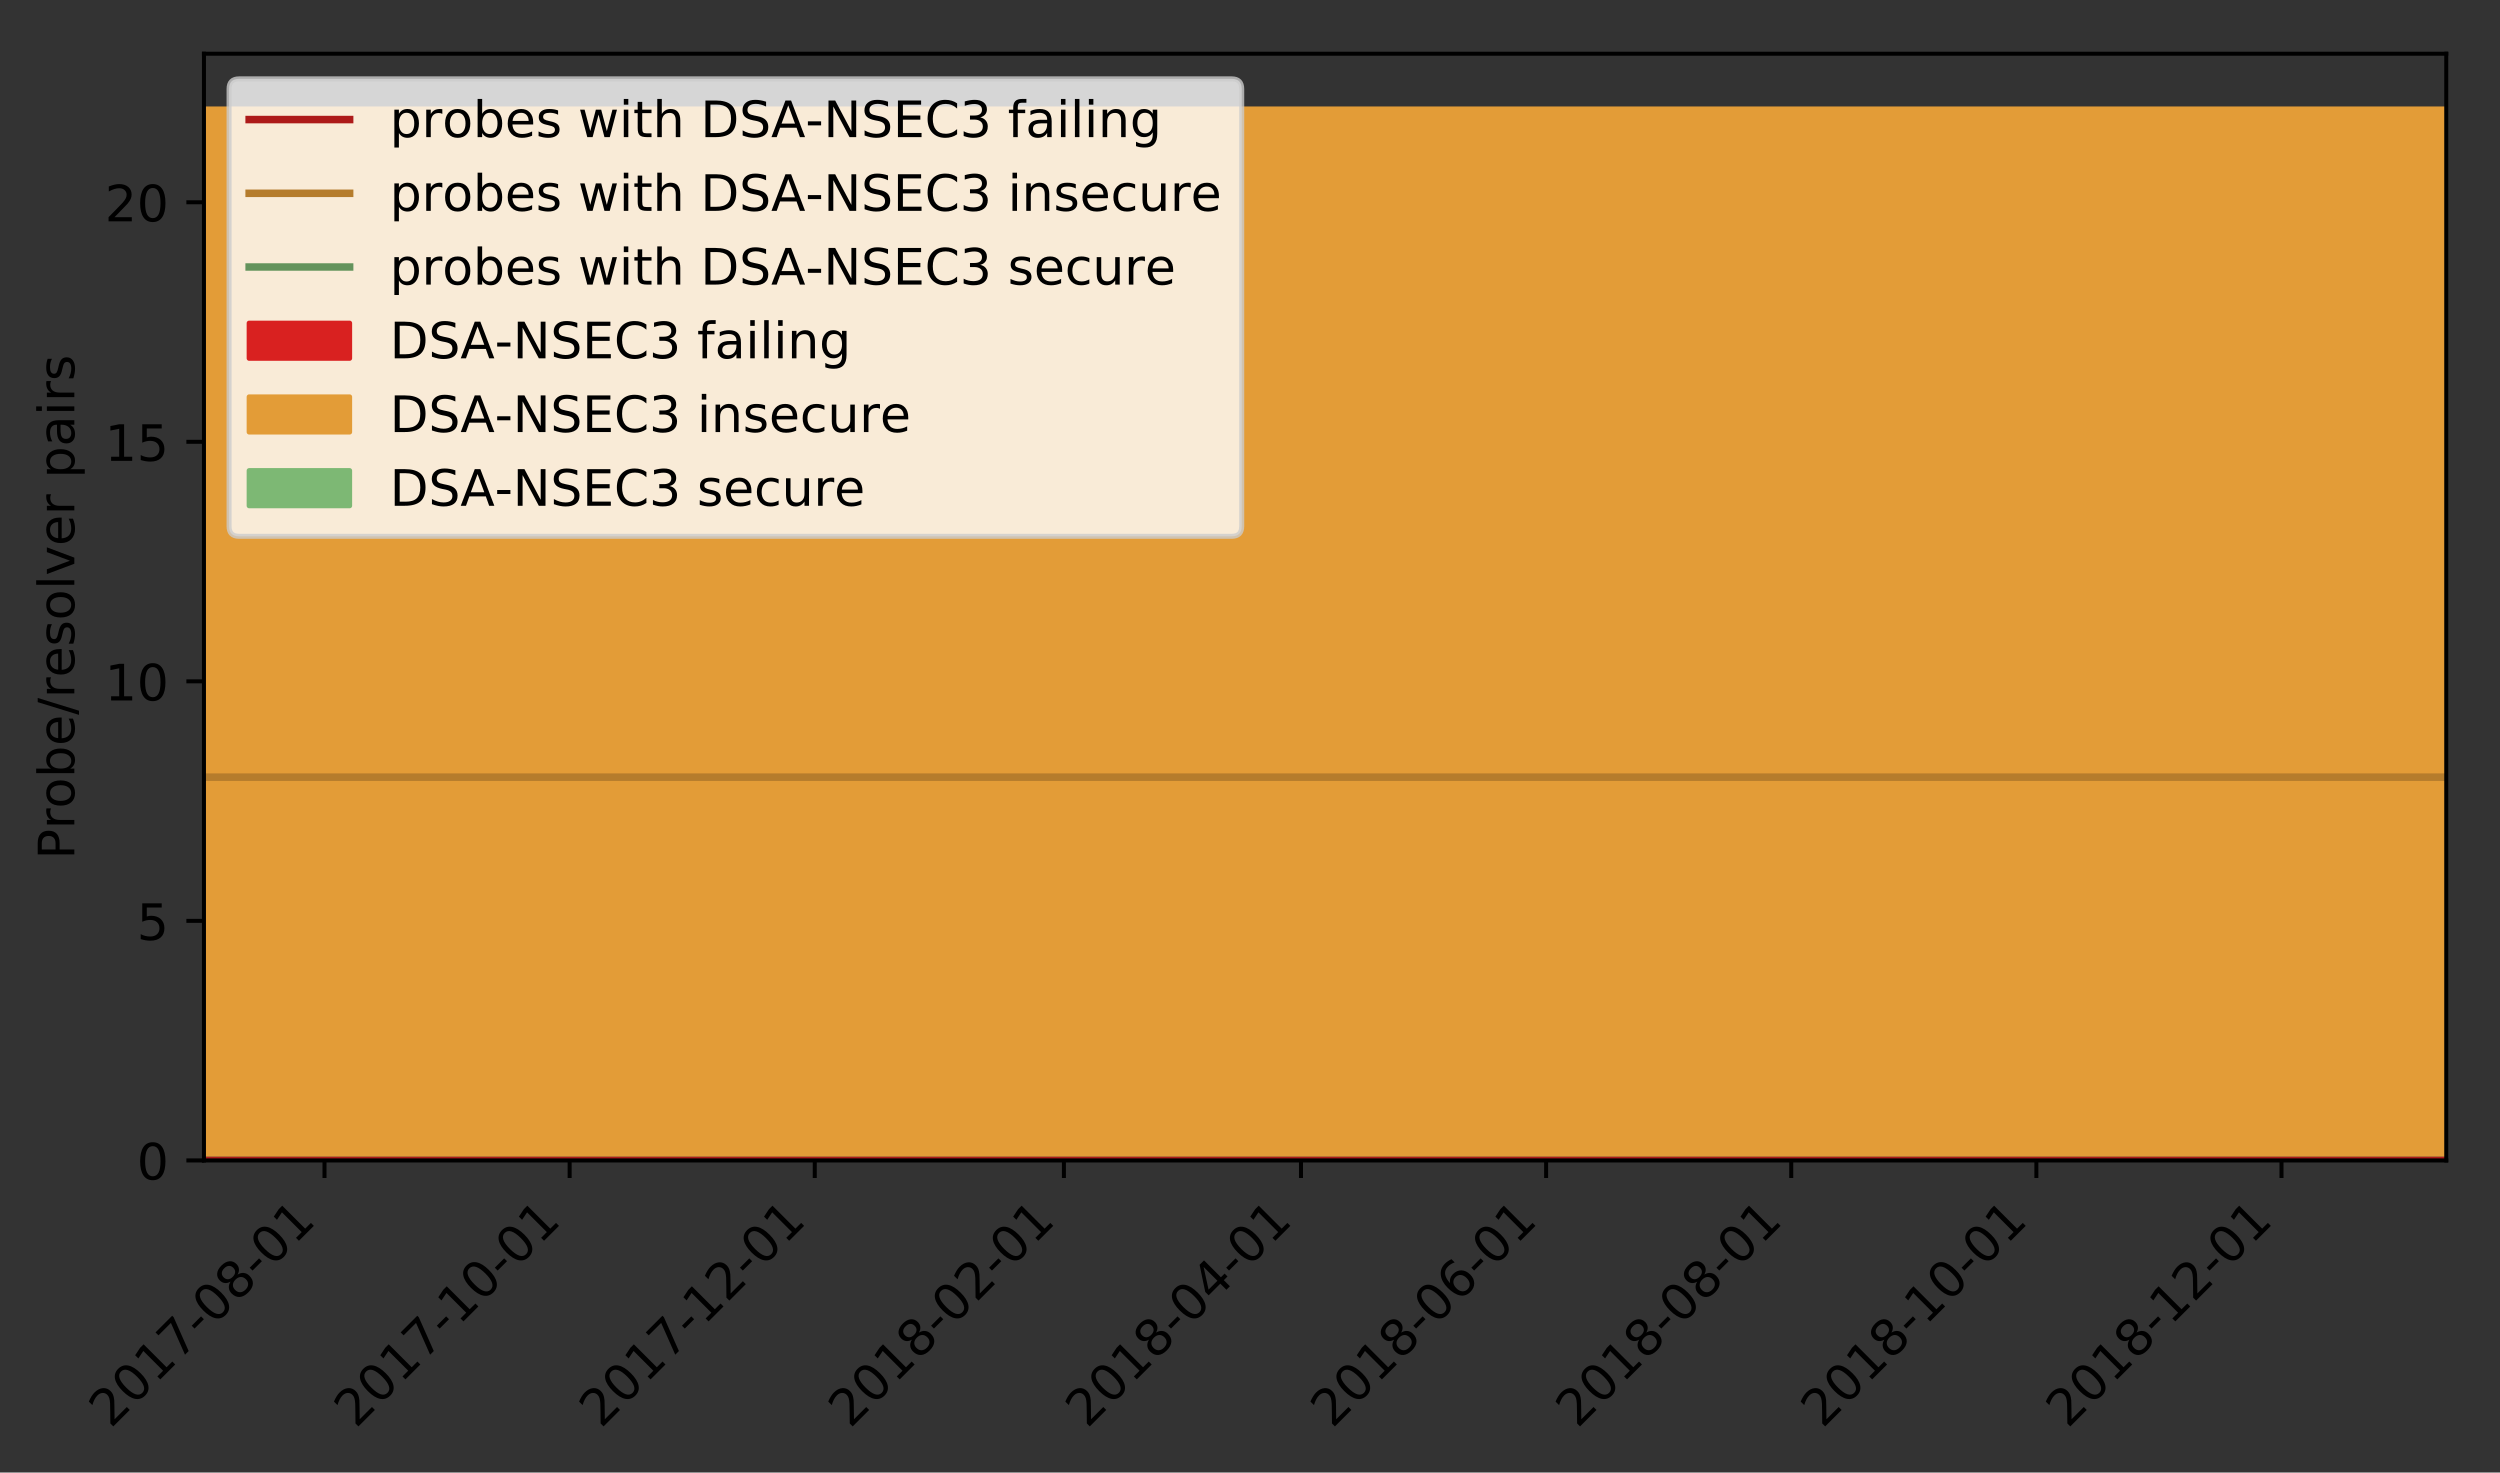
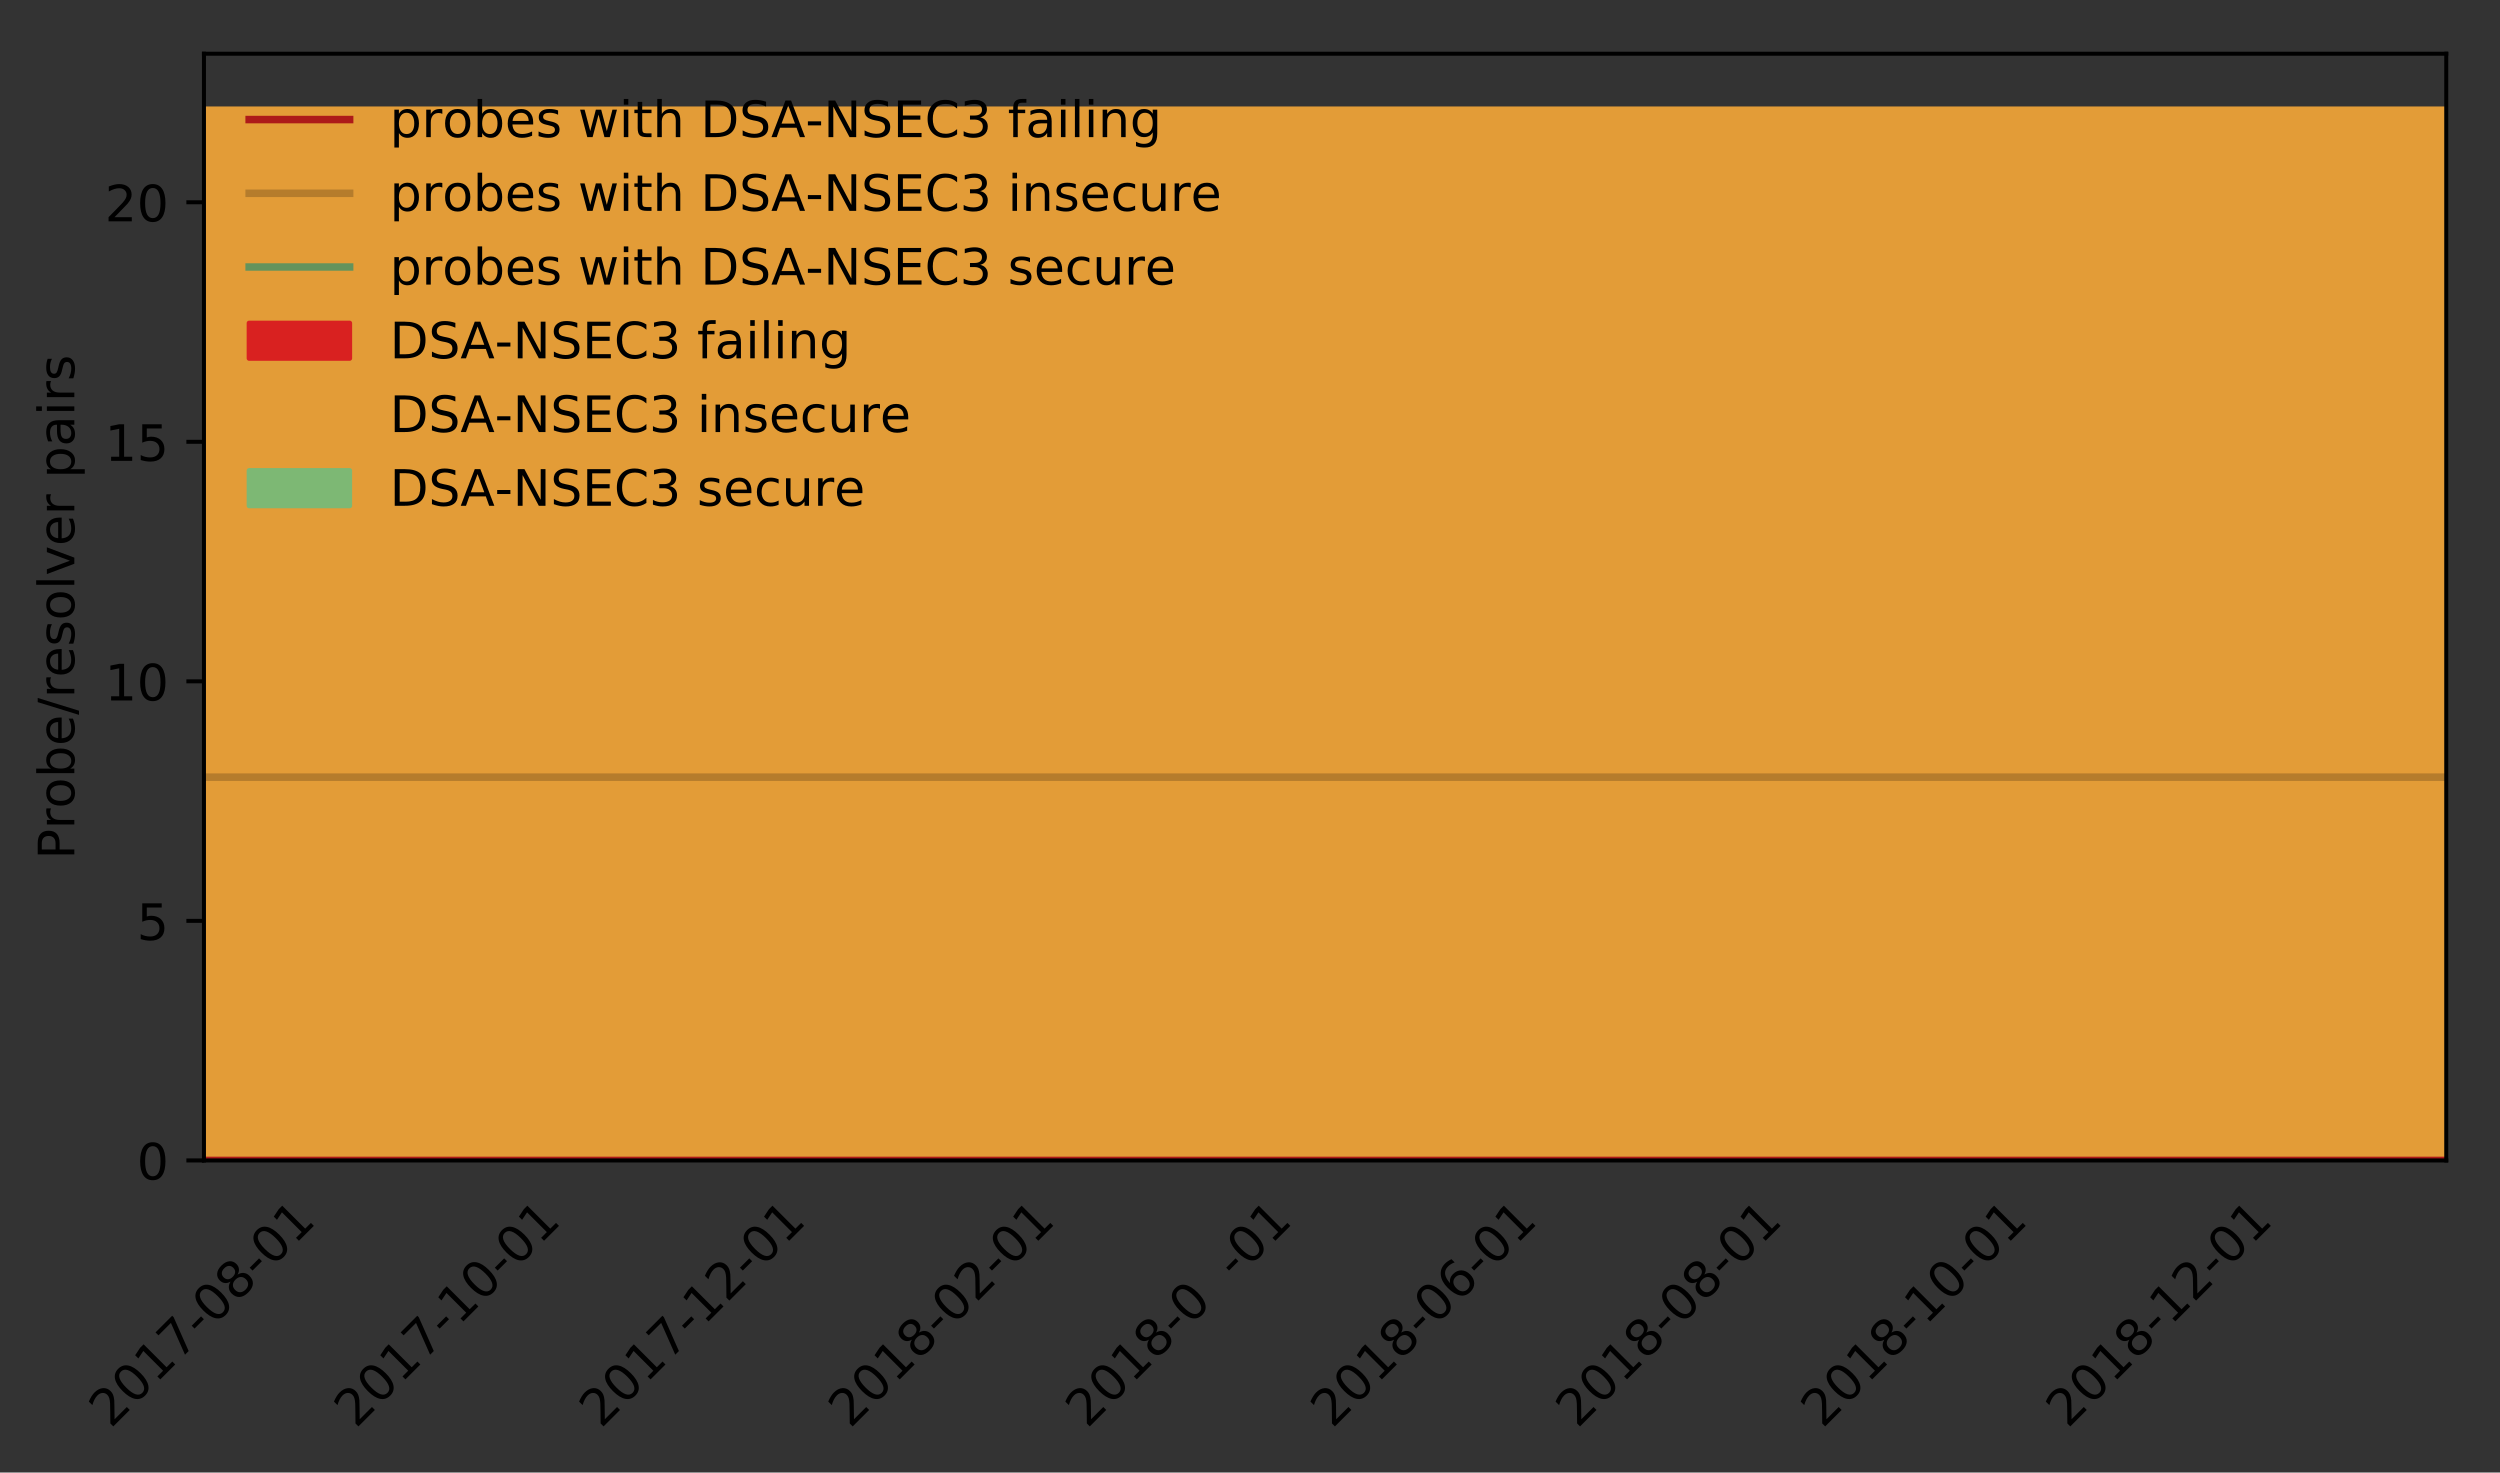
<svg xmlns="http://www.w3.org/2000/svg" xmlns:xlink="http://www.w3.org/1999/xlink" height="293.157pt" version="1.1" viewBox="0 0 497.703 293.157" width="497.703pt">
  <rect x="0" y="0" width="497.703" height="293.157" fill="#333333" stroke="none" />
  <defs>
    <style type="text/css">
*{stroke-linecap:butt;stroke-linejoin:round;}
  </style>
  </defs>
  <g id="figure_1">
    <g id="patch_1">
      <path d="M 0 293.157  L 497.703 293.157  L 497.703 0  L 0 0  z " style="fill:none;" />
    </g>
    <g id="axes_1">
      <g id="patch_2">
        <path d="M 40.603 231.02  L 487.003 231.02  L 487.003 10.7  L 40.603 10.7  z " style="fill:none;" />
      </g>
      <g id="PolyCollection_1">
        <path clip-path="url(#pdd269b88d5)" d="M 40.603 231.02  L 40.603 231.02  L 41.403 231.02  L 42.203 231.02  L 43.003 231.02  L 43.803 231.02  L 47.003 231.02  L 51.003 231.02  L 51.803 231.02  L 52.603 231.02  L 55.003 231.02  L 55.803 231.02  L 56.603 231.02  L 57.403 231.02  L 59.003 231.02  L 60.603 231.02  L 61.403 231.02  L 62.203 231.02  L 63.803 231.02  L 64.603 231.02  L 65.403 231.02  L 67.803 231.02  L 68.603 231.02  L 69.403 231.02  L 70.203 231.02  L 71.003 231.02  L 71.803 231.02  L 73.403 231.02  L 74.203 231.02  L 76.603 231.02  L 78.203 231.02  L 80.603 231.02  L 81.403 231.02  L 86.203 231.02  L 91.003 231.02  L 91.803 231.02  L 92.603 231.02  L 94.203 231.02  L 171.003 231.02  L 171.803 231.02  L 172.603 231.02  L 173.403 231.02  L 174.203 231.02  L 487.003 231.02  L 487.003 231.02  L 487.003 231.02  L 487.003 231.02  L 487.003 231.02  L 174.203 231.02  L 173.403 231.02  L 172.603 231.02  L 171.803 231.02  L 171.003 231.02  L 94.203 231.02  L 92.603 231.02  L 91.803 231.02  L 91.003 231.02  L 86.203 231.02  L 81.403 231.02  L 80.603 231.02  L 78.203 231.02  L 76.603 231.02  L 74.203 231.02  L 73.403 231.02  L 71.803 231.02  L 71.003 231.02  L 70.203 231.02  L 69.403 231.02  L 68.603 231.02  L 67.803 231.02  L 65.403 231.02  L 64.603 231.02  L 63.803 231.02  L 62.203 231.02  L 61.403 231.02  L 60.603 231.02  L 59.003 231.02  L 57.403 231.02  L 56.603 231.02  L 55.803 231.02  L 55.003 231.02  L 52.603 231.02  L 51.803 231.02  L 51.003 231.02  L 47.003 231.02  L 43.803 231.02  L 43.003 231.02  L 42.203 231.02  L 41.403 231.02  L 40.603 231.02  z " style="fill:#7db874;" />
      </g>
      <g id="PolyCollection_2">
        <path clip-path="url(#pdd269b88d5)" d="M 40.603 21.191  L 40.603 231.02  L 41.403 231.02  L 42.203 231.02  L 43.003 231.02  L 43.803 231.02  L 47.003 231.02  L 51.003 231.02  L 51.803 231.02  L 52.603 231.02  L 55.003 231.02  L 55.803 231.02  L 56.603 231.02  L 57.403 231.02  L 59.003 231.02  L 60.603 231.02  L 61.403 231.02  L 62.203 231.02  L 63.803 231.02  L 64.603 231.02  L 65.403 231.02  L 67.803 231.02  L 68.603 231.02  L 69.403 231.02  L 70.203 231.02  L 71.003 231.02  L 71.803 231.02  L 73.403 231.02  L 74.203 231.02  L 76.603 231.02  L 78.203 231.02  L 80.603 231.02  L 81.403 231.02  L 86.203 231.02  L 91.003 231.02  L 91.803 231.02  L 92.603 231.02  L 94.203 231.02  L 171.003 231.02  L 171.803 231.02  L 172.603 231.02  L 173.403 231.02  L 174.203 231.02  L 487.003 231.02  L 487.003 231.02  L 487.003 21.191  L 487.003 21.191  L 487.003 21.191  L 174.203 21.191  L 173.403 21.191  L 172.603 21.191  L 171.803 21.191  L 171.003 21.191  L 94.203 21.191  L 92.603 21.191  L 91.803 21.191  L 91.003 21.191  L 86.203 21.191  L 81.403 21.191  L 80.603 21.191  L 78.203 21.191  L 76.603 21.191  L 74.203 21.191  L 73.403 21.191  L 71.803 21.191  L 71.003 21.191  L 70.203 21.191  L 69.403 21.191  L 68.603 21.191  L 67.803 21.191  L 65.403 21.191  L 64.603 21.191  L 63.803 21.191  L 62.203 21.191  L 61.403 21.191  L 60.603 21.191  L 59.003 21.191  L 57.403 21.191  L 56.603 21.191  L 55.803 21.191  L 55.003 21.191  L 52.603 21.191  L 51.803 21.191  L 51.003 21.191  L 47.003 21.191  L 43.803 21.191  L 43.003 21.191  L 42.203 21.191  L 41.403 21.191  L 40.603 21.191  z " style="fill:#e39c37;" />
      </g>
      <g id="PolyCollection_3">
        <path clip-path="url(#pdd269b88d5)" d="M 40.603 21.191  L 40.603 21.191  L 41.403 21.191  L 42.203 21.191  L 43.003 21.191  L 43.803 21.191  L 47.003 21.191  L 51.003 21.191  L 51.803 21.191  L 52.603 21.191  L 55.003 21.191  L 55.803 21.191  L 56.603 21.191  L 57.403 21.191  L 59.003 21.191  L 60.603 21.191  L 61.403 21.191  L 62.203 21.191  L 63.803 21.191  L 64.603 21.191  L 65.403 21.191  L 67.803 21.191  L 68.603 21.191  L 69.403 21.191  L 70.203 21.191  L 71.003 21.191  L 71.803 21.191  L 73.403 21.191  L 74.203 21.191  L 76.603 21.191  L 78.203 21.191  L 80.603 21.191  L 81.403 21.191  L 86.203 21.191  L 91.003 21.191  L 91.803 21.191  L 92.603 21.191  L 94.203 21.191  L 171.003 21.191  L 171.803 21.191  L 172.603 21.191  L 173.403 21.191  L 174.203 21.191  L 487.003 21.191  L 487.003 21.191  L 487.003 21.191  L 487.003 21.191  L 487.003 21.191  L 174.203 21.191  L 173.403 21.191  L 172.603 21.191  L 171.803 21.191  L 171.003 21.191  L 94.203 21.191  L 92.603 21.191  L 91.803 21.191  L 91.003 21.191  L 86.203 21.191  L 81.403 21.191  L 80.603 21.191  L 78.203 21.191  L 76.603 21.191  L 74.203 21.191  L 73.403 21.191  L 71.803 21.191  L 71.003 21.191  L 70.203 21.191  L 69.403 21.191  L 68.603 21.191  L 67.803 21.191  L 65.403 21.191  L 64.603 21.191  L 63.803 21.191  L 62.203 21.191  L 61.403 21.191  L 60.603 21.191  L 59.003 21.191  L 57.403 21.191  L 56.603 21.191  L 55.803 21.191  L 55.003 21.191  L 52.603 21.191  L 51.803 21.191  L 51.003 21.191  L 47.003 21.191  L 43.803 21.191  L 43.003 21.191  L 42.203 21.191  L 41.403 21.191  L 40.603 21.191  z " style="fill:#d92120;" />
      </g>
      <g id="PolyCollection_4">
        <path clip-path="url(#pdd269b88d5)" d="M 40.603 21.191  L 40.603 21.191  L 41.403 21.191  L 42.203 21.191  L 43.003 21.191  L 43.803 21.191  L 47.003 21.191  L 51.003 21.191  L 51.803 21.191  L 52.603 21.191  L 55.003 21.191  L 55.803 21.191  L 56.603 21.191  L 57.403 21.191  L 59.003 21.191  L 60.603 21.191  L 61.403 21.191  L 62.203 21.191  L 63.803 21.191  L 64.603 21.191  L 65.403 21.191  L 67.803 21.191  L 68.603 21.191  L 69.403 21.191  L 70.203 21.191  L 71.003 21.191  L 71.803 21.191  L 73.403 21.191  L 74.203 21.191  L 76.603 21.191  L 78.203 21.191  L 80.603 21.191  L 81.403 21.191  L 86.203 21.191  L 91.003 21.191  L 91.803 21.191  L 92.603 21.191  L 94.203 21.191  L 171.003 21.191  L 171.803 21.191  L 172.603 21.191  L 173.403 21.191  L 174.203 21.191  L 487.003 21.191  L 487.003 21.191  L 487.003 21.191  L 487.003 21.191  L 487.003 21.191  L 174.203 21.191  L 173.403 21.191  L 172.603 21.191  L 171.803 21.191  L 171.003 21.191  L 94.203 21.191  L 92.603 21.191  L 91.803 21.191  L 91.003 21.191  L 86.203 21.191  L 81.403 21.191  L 80.603 21.191  L 78.203 21.191  L 76.603 21.191  L 74.203 21.191  L 73.403 21.191  L 71.803 21.191  L 71.003 21.191  L 70.203 21.191  L 69.403 21.191  L 68.603 21.191  L 67.803 21.191  L 65.403 21.191  L 64.603 21.191  L 63.803 21.191  L 62.203 21.191  L 61.403 21.191  L 60.603 21.191  L 59.003 21.191  L 57.403 21.191  L 56.603 21.191  L 55.803 21.191  L 55.003 21.191  L 52.603 21.191  L 51.803 21.191  L 51.003 21.191  L 47.003 21.191  L 43.803 21.191  L 43.003 21.191  L 42.203 21.191  L 41.403 21.191  L 40.603 21.191  z " style="fill:#cccccc;" />
      </g>
      <g id="matplotlib.axis_1">
        <g id="xtick_1">
          <g id="line2d_1">
            <defs>
-               <path d="M 0 0  L 0 3.5  " id="m6db99da24b" style="stroke:#000000;stroke-width:0.8;" />
-             </defs>
+               </defs>
            <g>
              <use style="stroke:#000000;stroke-width:0.8;" x="64.603" xlink:href="#m6db99da24b" y="231.02" />
            </g>
          </g>
          <g id="text_1">
            <defs>
              <path d="M 19.188 8.297  L 53.609 8.297  L 53.609 0  L 7.328 0  L 7.328 8.297  Q 12.938 14.109 22.625 23.891  Q 32.328 33.688 34.812 36.531  Q 39.547 41.844 41.422 45.531  Q 43.312 49.219 43.312 52.781  Q 43.312 58.594 39.234 62.25  Q 35.156 65.922 28.609 65.922  Q 23.969 65.922 18.812 64.312  Q 13.672 62.703 7.812 59.422  L 7.812 69.391  Q 13.766 71.781 18.938 73  Q 24.125 74.219 28.422 74.219  Q 39.75 74.219 46.484 68.547  Q 53.219 62.891 53.219 53.422  Q 53.219 48.922 51.531 44.891  Q 49.859 40.875 45.406 35.406  Q 44.188 33.984 37.641 27.219  Q 31.109 20.453 19.188 8.297  z " id="DejaVuSans-32" />
              <path d="M 31.781 66.406  Q 24.172 66.406 20.328 58.906  Q 16.5 51.422 16.5 36.375  Q 16.5 21.391 20.328 13.891  Q 24.172 6.391 31.781 6.391  Q 39.453 6.391 43.281 13.891  Q 47.125 21.391 47.125 36.375  Q 47.125 51.422 43.281 58.906  Q 39.453 66.406 31.781 66.406  z M 31.781 74.219  Q 44.047 74.219 50.516 64.516  Q 56.984 54.828 56.984 36.375  Q 56.984 17.969 50.516 8.266  Q 44.047 -1.422 31.781 -1.422  Q 19.531 -1.422 13.062 8.266  Q 6.594 17.969 6.594 36.375  Q 6.594 54.828 13.062 64.516  Q 19.531 74.219 31.781 74.219  z " id="DejaVuSans-30" />
              <path d="M 12.406 8.297  L 28.516 8.297  L 28.516 63.922  L 10.984 60.406  L 10.984 69.391  L 28.422 72.906  L 38.281 72.906  L 38.281 8.297  L 54.391 8.297  L 54.391 0  L 12.406 0  z " id="DejaVuSans-31" />
              <path d="M 8.203 72.906  L 55.078 72.906  L 55.078 68.703  L 28.609 0  L 18.312 0  L 43.219 64.594  L 8.203 64.594  z " id="DejaVuSans-37" />
              <path d="M 4.891 31.391  L 31.203 31.391  L 31.203 23.391  L 4.891 23.391  z " id="DejaVuSans-2d" />
              <path d="M 31.781 34.625  Q 24.75 34.625 20.719 30.859  Q 16.703 27.094 16.703 20.516  Q 16.703 13.922 20.719 10.156  Q 24.75 6.391 31.781 6.391  Q 38.812 6.391 42.859 10.172  Q 46.922 13.969 46.922 20.516  Q 46.922 27.094 42.891 30.859  Q 38.875 34.625 31.781 34.625  z M 21.922 38.812  Q 15.578 40.375 12.031 44.719  Q 8.5 49.078 8.5 55.328  Q 8.5 64.062 14.719 69.141  Q 20.953 74.219 31.781 74.219  Q 42.672 74.219 48.875 69.141  Q 55.078 64.062 55.078 55.328  Q 55.078 49.078 51.531 44.719  Q 48 40.375 41.703 38.812  Q 48.828 37.156 52.797 32.312  Q 56.781 27.484 56.781 20.516  Q 56.781 9.906 50.312 4.234  Q 43.844 -1.422 31.781 -1.422  Q 19.734 -1.422 13.25 4.234  Q 6.781 9.906 6.781 20.516  Q 6.781 27.484 10.781 32.312  Q 14.797 37.156 21.922 38.812  z M 18.312 54.391  Q 18.312 48.734 21.844 45.562  Q 25.391 42.391 31.781 42.391  Q 38.141 42.391 41.719 45.562  Q 45.312 48.734 45.312 54.391  Q 45.312 60.062 41.719 63.234  Q 38.141 66.406 31.781 66.406  Q 25.391 66.406 21.844 63.234  Q 18.312 60.062 18.312 54.391  z " id="DejaVuSans-38" />
            </defs>
            <g transform="translate(22.039 284.487)rotate(-45)scale(0.1 -0.1)">
              <use xlink:href="#DejaVuSans-32" />
              <use x="63.623" xlink:href="#DejaVuSans-30" />
              <use x="127.246" xlink:href="#DejaVuSans-31" />
              <use x="190.869" xlink:href="#DejaVuSans-37" />
              <use x="254.492" xlink:href="#DejaVuSans-2d" />
              <use x="290.576" xlink:href="#DejaVuSans-30" />
              <use x="354.199" xlink:href="#DejaVuSans-38" />
              <use x="417.822" xlink:href="#DejaVuSans-2d" />
              <use x="453.906" xlink:href="#DejaVuSans-30" />
              <use x="517.529" xlink:href="#DejaVuSans-31" />
            </g>
          </g>
        </g>
        <g id="xtick_2">
          <g id="line2d_2">
            <g>
              <use style="stroke:#000000;stroke-width:0.8;" x="113.403" xlink:href="#m6db99da24b" y="231.02" />
            </g>
          </g>
          <g id="text_2">
            <g transform="translate(70.839 284.487)rotate(-45)scale(0.1 -0.1)">
              <use xlink:href="#DejaVuSans-32" />
              <use x="63.623" xlink:href="#DejaVuSans-30" />
              <use x="127.246" xlink:href="#DejaVuSans-31" />
              <use x="190.869" xlink:href="#DejaVuSans-37" />
              <use x="254.492" xlink:href="#DejaVuSans-2d" />
              <use x="290.576" xlink:href="#DejaVuSans-31" />
              <use x="354.199" xlink:href="#DejaVuSans-30" />
              <use x="417.822" xlink:href="#DejaVuSans-2d" />
              <use x="453.906" xlink:href="#DejaVuSans-30" />
              <use x="517.529" xlink:href="#DejaVuSans-31" />
            </g>
          </g>
        </g>
        <g id="xtick_3">
          <g id="line2d_3">
            <g>
              <use style="stroke:#000000;stroke-width:0.8;" x="162.203" xlink:href="#m6db99da24b" y="231.02" />
            </g>
          </g>
          <g id="text_3">
            <g transform="translate(119.639 284.487)rotate(-45)scale(0.1 -0.1)">
              <use xlink:href="#DejaVuSans-32" />
              <use x="63.623" xlink:href="#DejaVuSans-30" />
              <use x="127.246" xlink:href="#DejaVuSans-31" />
              <use x="190.869" xlink:href="#DejaVuSans-37" />
              <use x="254.492" xlink:href="#DejaVuSans-2d" />
              <use x="290.576" xlink:href="#DejaVuSans-31" />
              <use x="354.199" xlink:href="#DejaVuSans-32" />
              <use x="417.822" xlink:href="#DejaVuSans-2d" />
              <use x="453.906" xlink:href="#DejaVuSans-30" />
              <use x="517.529" xlink:href="#DejaVuSans-31" />
            </g>
          </g>
        </g>
        <g id="xtick_4">
          <g id="line2d_4">
            <g>
              <use style="stroke:#000000;stroke-width:0.8;" x="211.803" xlink:href="#m6db99da24b" y="231.02" />
            </g>
          </g>
          <g id="text_4">
            <g transform="translate(169.239 284.487)rotate(-45)scale(0.1 -0.1)">
              <use xlink:href="#DejaVuSans-32" />
              <use x="63.623" xlink:href="#DejaVuSans-30" />
              <use x="127.246" xlink:href="#DejaVuSans-31" />
              <use x="190.869" xlink:href="#DejaVuSans-38" />
              <use x="254.492" xlink:href="#DejaVuSans-2d" />
              <use x="290.576" xlink:href="#DejaVuSans-30" />
              <use x="354.199" xlink:href="#DejaVuSans-32" />
              <use x="417.822" xlink:href="#DejaVuSans-2d" />
              <use x="453.906" xlink:href="#DejaVuSans-30" />
              <use x="517.529" xlink:href="#DejaVuSans-31" />
            </g>
          </g>
        </g>
        <g id="xtick_5">
          <g id="line2d_5">
            <g>
              <use style="stroke:#000000;stroke-width:0.8;" x="259.003" xlink:href="#m6db99da24b" y="231.02" />
            </g>
          </g>
          <g id="text_5">
            <defs>
-               <path d="M 37.797 64.312  L 12.891 25.391  L 37.797 25.391  z M 35.203 72.906  L 47.609 72.906  L 47.609 25.391  L 58.016 25.391  L 58.016 17.188  L 47.609 17.188  L 47.609 0  L 37.797 0  L 37.797 17.188  L 4.891 17.188  L 4.891 26.703  z " id="DejaVuSans-34" />
-             </defs>
+               </defs>
            <g transform="translate(216.439 284.487)rotate(-45)scale(0.1 -0.1)">
              <use xlink:href="#DejaVuSans-32" />
              <use x="63.623" xlink:href="#DejaVuSans-30" />
              <use x="127.246" xlink:href="#DejaVuSans-31" />
              <use x="190.869" xlink:href="#DejaVuSans-38" />
              <use x="254.492" xlink:href="#DejaVuSans-2d" />
              <use x="290.576" xlink:href="#DejaVuSans-30" />
              <use x="354.199" xlink:href="#DejaVuSans-34" />
              <use x="417.822" xlink:href="#DejaVuSans-2d" />
              <use x="453.906" xlink:href="#DejaVuSans-30" />
              <use x="517.529" xlink:href="#DejaVuSans-31" />
            </g>
          </g>
        </g>
        <g id="xtick_6">
          <g id="line2d_6">
            <g>
              <use style="stroke:#000000;stroke-width:0.8;" x="307.803" xlink:href="#m6db99da24b" y="231.02" />
            </g>
          </g>
          <g id="text_6">
            <defs>
              <path d="M 33.016 40.375  Q 26.375 40.375 22.484 35.828  Q 18.609 31.297 18.609 23.391  Q 18.609 15.531 22.484 10.953  Q 26.375 6.391 33.016 6.391  Q 39.656 6.391 43.531 10.953  Q 47.406 15.531 47.406 23.391  Q 47.406 31.297 43.531 35.828  Q 39.656 40.375 33.016 40.375  z M 52.594 71.297  L 52.594 62.312  Q 48.875 64.062 45.094 64.984  Q 41.312 65.922 37.594 65.922  Q 27.828 65.922 22.672 59.328  Q 17.531 52.734 16.797 39.406  Q 19.672 43.656 24.016 45.922  Q 28.375 48.188 33.594 48.188  Q 44.578 48.188 50.953 41.516  Q 57.328 34.859 57.328 23.391  Q 57.328 12.156 50.688 5.359  Q 44.047 -1.422 33.016 -1.422  Q 20.359 -1.422 13.672 8.266  Q 6.984 17.969 6.984 36.375  Q 6.984 53.656 15.188 63.938  Q 23.391 74.219 37.203 74.219  Q 40.922 74.219 44.703 73.484  Q 48.484 72.75 52.594 71.297  z " id="DejaVuSans-36" />
            </defs>
            <g transform="translate(265.239 284.487)rotate(-45)scale(0.1 -0.1)">
              <use xlink:href="#DejaVuSans-32" />
              <use x="63.623" xlink:href="#DejaVuSans-30" />
              <use x="127.246" xlink:href="#DejaVuSans-31" />
              <use x="190.869" xlink:href="#DejaVuSans-38" />
              <use x="254.492" xlink:href="#DejaVuSans-2d" />
              <use x="290.576" xlink:href="#DejaVuSans-30" />
              <use x="354.199" xlink:href="#DejaVuSans-36" />
              <use x="417.822" xlink:href="#DejaVuSans-2d" />
              <use x="453.906" xlink:href="#DejaVuSans-30" />
              <use x="517.529" xlink:href="#DejaVuSans-31" />
            </g>
          </g>
        </g>
        <g id="xtick_7">
          <g id="line2d_7">
            <g>
              <use style="stroke:#000000;stroke-width:0.8;" x="356.603" xlink:href="#m6db99da24b" y="231.02" />
            </g>
          </g>
          <g id="text_7">
            <g transform="translate(314.039 284.487)rotate(-45)scale(0.1 -0.1)">
              <use xlink:href="#DejaVuSans-32" />
              <use x="63.623" xlink:href="#DejaVuSans-30" />
              <use x="127.246" xlink:href="#DejaVuSans-31" />
              <use x="190.869" xlink:href="#DejaVuSans-38" />
              <use x="254.492" xlink:href="#DejaVuSans-2d" />
              <use x="290.576" xlink:href="#DejaVuSans-30" />
              <use x="354.199" xlink:href="#DejaVuSans-38" />
              <use x="417.822" xlink:href="#DejaVuSans-2d" />
              <use x="453.906" xlink:href="#DejaVuSans-30" />
              <use x="517.529" xlink:href="#DejaVuSans-31" />
            </g>
          </g>
        </g>
        <g id="xtick_8">
          <g id="line2d_8">
            <g>
              <use style="stroke:#000000;stroke-width:0.8;" x="405.403" xlink:href="#m6db99da24b" y="231.02" />
            </g>
          </g>
          <g id="text_8">
            <g transform="translate(362.839 284.487)rotate(-45)scale(0.1 -0.1)">
              <use xlink:href="#DejaVuSans-32" />
              <use x="63.623" xlink:href="#DejaVuSans-30" />
              <use x="127.246" xlink:href="#DejaVuSans-31" />
              <use x="190.869" xlink:href="#DejaVuSans-38" />
              <use x="254.492" xlink:href="#DejaVuSans-2d" />
              <use x="290.576" xlink:href="#DejaVuSans-31" />
              <use x="354.199" xlink:href="#DejaVuSans-30" />
              <use x="417.822" xlink:href="#DejaVuSans-2d" />
              <use x="453.906" xlink:href="#DejaVuSans-30" />
              <use x="517.529" xlink:href="#DejaVuSans-31" />
            </g>
          </g>
        </g>
        <g id="xtick_9">
          <g id="line2d_9">
            <g>
              <use style="stroke:#000000;stroke-width:0.8;" x="454.203" xlink:href="#m6db99da24b" y="231.02" />
            </g>
          </g>
          <g id="text_9">
            <g transform="translate(411.639 284.487)rotate(-45)scale(0.1 -0.1)">
              <use xlink:href="#DejaVuSans-32" />
              <use x="63.623" xlink:href="#DejaVuSans-30" />
              <use x="127.246" xlink:href="#DejaVuSans-31" />
              <use x="190.869" xlink:href="#DejaVuSans-38" />
              <use x="254.492" xlink:href="#DejaVuSans-2d" />
              <use x="290.576" xlink:href="#DejaVuSans-31" />
              <use x="354.199" xlink:href="#DejaVuSans-32" />
              <use x="417.822" xlink:href="#DejaVuSans-2d" />
              <use x="453.906" xlink:href="#DejaVuSans-30" />
              <use x="517.529" xlink:href="#DejaVuSans-31" />
            </g>
          </g>
        </g>
      </g>
      <g id="matplotlib.axis_2">
        <g id="ytick_1">
          <g id="line2d_10">
            <defs>
              <path d="M 0 0  L -3.5 0  " id="mf8f5c35fdb" style="stroke:#000000;stroke-width:0.8;" />
            </defs>
            <g>
              <use style="stroke:#000000;stroke-width:0.8;" x="40.603" xlink:href="#mf8f5c35fdb" y="231.02" />
            </g>
          </g>
          <g id="text_10">
            <g transform="translate(27.241 234.819)scale(0.1 -0.1)">
              <use xlink:href="#DejaVuSans-30" />
            </g>
          </g>
        </g>
        <g id="ytick_2">
          <g id="line2d_11">
            <g>
              <use style="stroke:#000000;stroke-width:0.8;" x="40.603" xlink:href="#mf8f5c35fdb" y="183.332" />
            </g>
          </g>
          <g id="text_11">
            <defs>
              <path d="M 10.797 72.906  L 49.516 72.906  L 49.516 64.594  L 19.828 64.594  L 19.828 46.734  Q 21.969 47.469 24.109 47.828  Q 26.266 48.188 28.422 48.188  Q 40.625 48.188 47.75 41.5  Q 54.891 34.812 54.891 23.391  Q 54.891 11.625 47.562 5.094  Q 40.234 -1.422 26.906 -1.422  Q 22.312 -1.422 17.547 -0.641  Q 12.797 0.141 7.719 1.703  L 7.719 11.625  Q 12.109 9.234 16.797 8.062  Q 21.484 6.891 26.703 6.891  Q 35.156 6.891 40.078 11.328  Q 45.016 15.766 45.016 23.391  Q 45.016 31 40.078 35.438  Q 35.156 39.891 26.703 39.891  Q 22.75 39.891 18.812 39.016  Q 14.891 38.141 10.797 36.281  z " id="DejaVuSans-35" />
            </defs>
            <g transform="translate(27.241 187.131)scale(0.1 -0.1)">
              <use xlink:href="#DejaVuSans-35" />
            </g>
          </g>
        </g>
        <g id="ytick_3">
          <g id="line2d_12">
            <g>
              <use style="stroke:#000000;stroke-width:0.8;" x="40.603" xlink:href="#mf8f5c35fdb" y="135.643" />
            </g>
          </g>
          <g id="text_12">
            <g transform="translate(20.878 139.443)scale(0.1 -0.1)">
              <use xlink:href="#DejaVuSans-31" />
              <use x="63.623" xlink:href="#DejaVuSans-30" />
            </g>
          </g>
        </g>
        <g id="ytick_4">
          <g id="line2d_13">
            <g>
              <use style="stroke:#000000;stroke-width:0.8;" x="40.603" xlink:href="#mf8f5c35fdb" y="87.955" />
            </g>
          </g>
          <g id="text_13">
            <g transform="translate(20.878 91.754)scale(0.1 -0.1)">
              <use xlink:href="#DejaVuSans-31" />
              <use x="63.623" xlink:href="#DejaVuSans-35" />
            </g>
          </g>
        </g>
        <g id="ytick_5">
          <g id="line2d_14">
            <g>
              <use style="stroke:#000000;stroke-width:0.8;" x="40.603" xlink:href="#mf8f5c35fdb" y="40.267" />
            </g>
          </g>
          <g id="text_14">
            <g transform="translate(20.878 44.066)scale(0.1 -0.1)">
              <use xlink:href="#DejaVuSans-32" />
              <use x="63.623" xlink:href="#DejaVuSans-30" />
            </g>
          </g>
        </g>
        <g id="text_15">
          <defs>
            <path d="M 19.672 64.797  L 19.672 37.406  L 32.078 37.406  Q 38.969 37.406 42.719 40.969  Q 46.484 44.531 46.484 51.125  Q 46.484 57.672 42.719 61.234  Q 38.969 64.797 32.078 64.797  z M 9.812 72.906  L 32.078 72.906  Q 44.344 72.906 50.609 67.359  Q 56.891 61.812 56.891 51.125  Q 56.891 40.328 50.609 34.812  Q 44.344 29.297 32.078 29.297  L 19.672 29.297  L 19.672 0  L 9.812 0  z " id="DejaVuSans-50" />
            <path d="M 41.109 46.297  Q 39.594 47.172 37.812 47.578  Q 36.031 48 33.891 48  Q 26.266 48 22.188 43.047  Q 18.109 38.094 18.109 28.812  L 18.109 0  L 9.078 0  L 9.078 54.688  L 18.109 54.688  L 18.109 46.188  Q 20.953 51.172 25.484 53.578  Q 30.031 56 36.531 56  Q 37.453 56 38.578 55.875  Q 39.703 55.766 41.062 55.516  z " id="DejaVuSans-72" />
            <path d="M 30.609 48.391  Q 23.391 48.391 19.188 42.75  Q 14.984 37.109 14.984 27.297  Q 14.984 17.484 19.156 11.844  Q 23.344 6.203 30.609 6.203  Q 37.797 6.203 41.984 11.859  Q 46.188 17.531 46.188 27.297  Q 46.188 37.016 41.984 42.703  Q 37.797 48.391 30.609 48.391  z M 30.609 56  Q 42.328 56 49.016 48.375  Q 55.719 40.766 55.719 27.297  Q 55.719 13.875 49.016 6.219  Q 42.328 -1.422 30.609 -1.422  Q 18.844 -1.422 12.172 6.219  Q 5.516 13.875 5.516 27.297  Q 5.516 40.766 12.172 48.375  Q 18.844 56 30.609 56  z " id="DejaVuSans-6f" />
            <path d="M 48.688 27.297  Q 48.688 37.203 44.609 42.844  Q 40.531 48.484 33.406 48.484  Q 26.266 48.484 22.188 42.844  Q 18.109 37.203 18.109 27.297  Q 18.109 17.391 22.188 11.75  Q 26.266 6.109 33.406 6.109  Q 40.531 6.109 44.609 11.75  Q 48.688 17.391 48.688 27.297  z M 18.109 46.391  Q 20.953 51.266 25.266 53.625  Q 29.594 56 35.594 56  Q 45.562 56 51.781 48.094  Q 58.016 40.188 58.016 27.297  Q 58.016 14.406 51.781 6.484  Q 45.562 -1.422 35.594 -1.422  Q 29.594 -1.422 25.266 0.953  Q 20.953 3.328 18.109 8.203  L 18.109 0  L 9.078 0  L 9.078 75.984  L 18.109 75.984  z " id="DejaVuSans-62" />
            <path d="M 56.203 29.594  L 56.203 25.203  L 14.891 25.203  Q 15.484 15.922 20.484 11.062  Q 25.484 6.203 34.422 6.203  Q 39.594 6.203 44.453 7.469  Q 49.312 8.734 54.109 11.281  L 54.109 2.781  Q 49.266 0.734 44.188 -0.344  Q 39.109 -1.422 33.891 -1.422  Q 20.797 -1.422 13.156 6.188  Q 5.516 13.812 5.516 26.812  Q 5.516 40.234 12.766 48.109  Q 20.016 56 32.328 56  Q 43.359 56 49.781 48.891  Q 56.203 41.797 56.203 29.594  z M 47.219 32.234  Q 47.125 39.594 43.094 43.984  Q 39.062 48.391 32.422 48.391  Q 24.906 48.391 20.391 44.141  Q 15.875 39.891 15.188 32.172  z " id="DejaVuSans-65" />
            <path d="M 25.391 72.906  L 33.688 72.906  L 8.297 -9.281  L 0 -9.281  z " id="DejaVuSans-2f" />
            <path d="M 44.281 53.078  L 44.281 44.578  Q 40.484 46.531 36.375 47.5  Q 32.281 48.484 27.875 48.484  Q 21.188 48.484 17.844 46.438  Q 14.5 44.391 14.5 40.281  Q 14.5 37.156 16.891 35.375  Q 19.281 33.594 26.516 31.984  L 29.594 31.297  Q 39.156 29.25 43.188 25.516  Q 47.219 21.781 47.219 15.094  Q 47.219 7.469 41.188 3.016  Q 35.156 -1.422 24.609 -1.422  Q 20.219 -1.422 15.453 -0.562  Q 10.688 0.297 5.422 2  L 5.422 11.281  Q 10.406 8.688 15.234 7.391  Q 20.062 6.109 24.812 6.109  Q 31.156 6.109 34.562 8.281  Q 37.984 10.453 37.984 14.406  Q 37.984 18.062 35.516 20.016  Q 33.062 21.969 24.703 23.781  L 21.578 24.516  Q 13.234 26.266 9.516 29.906  Q 5.812 33.547 5.812 39.891  Q 5.812 47.609 11.281 51.797  Q 16.75 56 26.812 56  Q 31.781 56 36.172 55.266  Q 40.578 54.547 44.281 53.078  z " id="DejaVuSans-73" />
            <path d="M 9.422 75.984  L 18.406 75.984  L 18.406 0  L 9.422 0  z " id="DejaVuSans-6c" />
            <path d="M 2.984 54.688  L 12.5 54.688  L 29.594 8.797  L 46.688 54.688  L 56.203 54.688  L 35.688 0  L 23.484 0  z " id="DejaVuSans-76" />
            <path id="DejaVuSans-20" />
            <path d="M 18.109 8.203  L 18.109 -20.797  L 9.078 -20.797  L 9.078 54.688  L 18.109 54.688  L 18.109 46.391  Q 20.953 51.266 25.266 53.625  Q 29.594 56 35.594 56  Q 45.562 56 51.781 48.094  Q 58.016 40.188 58.016 27.297  Q 58.016 14.406 51.781 6.484  Q 45.562 -1.422 35.594 -1.422  Q 29.594 -1.422 25.266 0.953  Q 20.953 3.328 18.109 8.203  z M 48.688 27.297  Q 48.688 37.203 44.609 42.844  Q 40.531 48.484 33.406 48.484  Q 26.266 48.484 22.188 42.844  Q 18.109 37.203 18.109 27.297  Q 18.109 17.391 22.188 11.75  Q 26.266 6.109 33.406 6.109  Q 40.531 6.109 44.609 11.75  Q 48.688 17.391 48.688 27.297  z " id="DejaVuSans-70" />
            <path d="M 34.281 27.484  Q 23.391 27.484 19.188 25  Q 14.984 22.516 14.984 16.5  Q 14.984 11.719 18.141 8.906  Q 21.297 6.109 26.703 6.109  Q 34.188 6.109 38.703 11.406  Q 43.219 16.703 43.219 25.484  L 43.219 27.484  z M 52.203 31.203  L 52.203 0  L 43.219 0  L 43.219 8.297  Q 40.141 3.328 35.547 0.953  Q 30.953 -1.422 24.312 -1.422  Q 15.922 -1.422 10.953 3.297  Q 6 8.016 6 15.922  Q 6 25.141 12.172 29.828  Q 18.359 34.516 30.609 34.516  L 43.219 34.516  L 43.219 35.406  Q 43.219 41.609 39.141 45  Q 35.062 48.391 27.688 48.391  Q 23 48.391 18.547 47.266  Q 14.109 46.141 10.016 43.891  L 10.016 52.203  Q 14.938 54.109 19.578 55.047  Q 24.219 56 28.609 56  Q 40.484 56 46.344 49.844  Q 52.203 43.703 52.203 31.203  z " id="DejaVuSans-61" />
            <path d="M 9.422 54.688  L 18.406 54.688  L 18.406 0  L 9.422 0  z M 9.422 75.984  L 18.406 75.984  L 18.406 64.594  L 9.422 64.594  z " id="DejaVuSans-69" />
          </defs>
          <g transform="translate(14.798 171.074)rotate(-90)scale(0.1 -0.1)">
            <use xlink:href="#DejaVuSans-50" />
            <use x="60.287" xlink:href="#DejaVuSans-72" />
            <use x="101.369" xlink:href="#DejaVuSans-6f" />
            <use x="162.551" xlink:href="#DejaVuSans-62" />
            <use x="226.027" xlink:href="#DejaVuSans-65" />
            <use x="287.551" xlink:href="#DejaVuSans-2f" />
            <use x="321.242" xlink:href="#DejaVuSans-72" />
            <use x="362.324" xlink:href="#DejaVuSans-65" />
            <use x="423.848" xlink:href="#DejaVuSans-73" />
            <use x="475.947" xlink:href="#DejaVuSans-6f" />
            <use x="537.129" xlink:href="#DejaVuSans-6c" />
            <use x="564.912" xlink:href="#DejaVuSans-76" />
            <use x="624.092" xlink:href="#DejaVuSans-65" />
            <use x="685.615" xlink:href="#DejaVuSans-72" />
            <use x="726.729" xlink:href="#DejaVuSans-20" />
            <use x="758.516" xlink:href="#DejaVuSans-70" />
            <use x="821.992" xlink:href="#DejaVuSans-61" />
            <use x="883.271" xlink:href="#DejaVuSans-69" />
            <use x="911.055" xlink:href="#DejaVuSans-72" />
            <use x="952.168" xlink:href="#DejaVuSans-73" />
          </g>
        </g>
      </g>
      <g id="line2d_15">
-         <path clip-path="url(#pdd269b88d5)" d="M 40.603 231.02  L 41.403 231.02  L 42.203 231.02  L 43.003 231.02  L 43.803 231.02  L 47.003 231.02  L 51.003 231.02  L 51.803 231.02  L 52.603 231.02  L 55.003 231.02  L 55.803 231.02  L 56.603 231.02  L 57.403 231.02  L 59.003 231.02  L 60.603 231.02  L 61.403 231.02  L 62.203 231.02  L 63.803 231.02  L 64.603 231.02  L 65.403 231.02  L 67.803 231.02  L 68.603 231.02  L 69.403 231.02  L 70.203 231.02  L 71.003 231.02  L 71.803 231.02  L 73.403 231.02  L 74.203 231.02  L 76.603 231.02  L 78.203 231.02  L 80.603 231.02  L 81.403 231.02  L 86.203 231.02  L 91.003 231.02  L 91.803 231.02  L 92.603 231.02  L 94.203 231.02  L 171.003 231.02  L 171.803 231.02  L 172.603 231.02  L 173.403 231.02  L 174.203 231.02  L 487.003 231.02  L 487.003 231.02  " style="fill:none;stroke:#64935c;stroke-linecap:square;stroke-width:1.5;" />
-       </g>
+         </g>
      <g id="line2d_16">
        <path clip-path="url(#pdd269b88d5)" d="M 40.603 154.719  L 41.403 154.719  L 42.203 154.719  L 43.003 154.719  L 43.803 154.719  L 47.003 154.719  L 51.003 154.719  L 51.803 154.719  L 52.603 154.719  L 55.003 154.719  L 55.803 154.719  L 56.603 154.719  L 57.403 154.719  L 59.003 154.719  L 60.603 154.719  L 61.403 154.719  L 62.203 154.719  L 63.803 154.719  L 64.603 154.719  L 65.403 154.719  L 67.803 154.719  L 68.603 154.719  L 69.403 154.719  L 70.203 154.719  L 71.003 154.719  L 71.803 154.719  L 73.403 154.719  L 74.203 154.719  L 76.603 154.719  L 78.203 154.719  L 80.603 154.719  L 81.403 154.719  L 86.203 154.719  L 91.003 154.719  L 91.803 154.719  L 92.603 154.719  L 94.203 154.719  L 171.003 154.719  L 171.803 154.719  L 172.603 154.719  L 173.403 154.719  L 174.203 154.719  L 487.003 154.719  L 487.003 154.719  " style="fill:none;stroke:#b57c2c;stroke-linecap:square;stroke-width:1.5;" />
      </g>
      <g id="line2d_17">
        <path clip-path="url(#pdd269b88d5)" d="M 40.603 231.02  L 41.403 231.02  L 42.203 231.02  L 43.003 231.02  L 43.803 231.02  L 47.003 231.02  L 51.003 231.02  L 51.803 231.02  L 52.603 231.02  L 55.003 231.02  L 55.803 231.02  L 56.603 231.02  L 57.403 231.02  L 59.003 231.02  L 60.603 231.02  L 61.403 231.02  L 62.203 231.02  L 63.803 231.02  L 64.603 231.02  L 65.403 231.02  L 67.803 231.02  L 68.603 231.02  L 69.403 231.02  L 70.203 231.02  L 71.003 231.02  L 71.803 231.02  L 73.403 231.02  L 74.203 231.02  L 76.603 231.02  L 78.203 231.02  L 80.603 231.02  L 81.403 231.02  L 86.203 231.02  L 91.003 231.02  L 91.803 231.02  L 92.603 231.02  L 94.203 231.02  L 171.003 231.02  L 171.803 231.02  L 172.603 231.02  L 173.403 231.02  L 174.203 231.02  L 487.003 231.02  L 487.003 231.02  " style="fill:none;stroke:#ad1a19;stroke-linecap:square;stroke-width:1.5;" />
      </g>
      <g id="patch_3">
        <path d="M 40.603 231.02  L 40.603 10.7  " style="fill:none;stroke:#000000;stroke-linecap:square;stroke-linejoin:miter;stroke-width:0.8;" />
      </g>
      <g id="patch_4">
        <path d="M 487.003 231.02  L 487.003 10.7  " style="fill:none;stroke:#000000;stroke-linecap:square;stroke-linejoin:miter;stroke-width:0.8;" />
      </g>
      <g id="patch_5">
        <path d="M 40.603 231.02  L 487.003 231.02  " style="fill:none;stroke:#000000;stroke-linecap:square;stroke-linejoin:miter;stroke-width:0.8;" />
      </g>
      <g id="patch_6">
        <path d="M 40.603 10.7  L 487.003 10.7  " style="fill:none;stroke:#000000;stroke-linecap:square;stroke-linejoin:miter;stroke-width:0.8;" />
      </g>
      <g id="legend_1">
        <g id="patch_7">
-           <path d="M 47.603 106.769  L 245.202 106.769  Q 247.202 106.769 247.202 104.769  L 247.202 17.7  Q 247.202 15.7 245.202 15.7  L 47.603 15.7  Q 45.603 15.7 45.603 17.7  L 45.603 104.769  Q 45.603 106.769 47.603 106.769  z " style="fill:#ffffff;opacity:0.8;stroke:#cccccc;stroke-linejoin:miter;" />
-         </g>
+           </g>
        <g id="line2d_18">
          <path d="M 49.603 23.798  L 69.603 23.798  " style="fill:none;stroke:#ad1a19;stroke-linecap:square;stroke-width:1.5;" />
        </g>
        <g id="line2d_19" />
        <g id="text_16">
          <defs>
            <path d="M 4.203 54.688  L 13.188 54.688  L 24.422 12.016  L 35.594 54.688  L 46.188 54.688  L 57.422 12.016  L 68.609 54.688  L 77.594 54.688  L 63.281 0  L 52.688 0  L 40.922 44.828  L 29.109 0  L 18.5 0  z " id="DejaVuSans-77" />
            <path d="M 18.312 70.219  L 18.312 54.688  L 36.812 54.688  L 36.812 47.703  L 18.312 47.703  L 18.312 18.016  Q 18.312 11.328 20.141 9.422  Q 21.969 7.516 27.594 7.516  L 36.812 7.516  L 36.812 0  L 27.594 0  Q 17.188 0 13.234 3.875  Q 9.281 7.766 9.281 18.016  L 9.281 47.703  L 2.688 47.703  L 2.688 54.688  L 9.281 54.688  L 9.281 70.219  z " id="DejaVuSans-74" />
            <path d="M 54.891 33.016  L 54.891 0  L 45.906 0  L 45.906 32.719  Q 45.906 40.484 42.875 44.328  Q 39.844 48.188 33.797 48.188  Q 26.516 48.188 22.312 43.547  Q 18.109 38.922 18.109 30.906  L 18.109 0  L 9.078 0  L 9.078 75.984  L 18.109 75.984  L 18.109 46.188  Q 21.344 51.125 25.703 53.562  Q 30.078 56 35.797 56  Q 45.219 56 50.047 50.172  Q 54.891 44.344 54.891 33.016  z " id="DejaVuSans-68" />
            <path d="M 19.672 64.797  L 19.672 8.109  L 31.594 8.109  Q 46.688 8.109 53.688 14.938  Q 60.688 21.781 60.688 36.531  Q 60.688 51.172 53.688 57.984  Q 46.688 64.797 31.594 64.797  z M 9.812 72.906  L 30.078 72.906  Q 51.266 72.906 61.172 64.094  Q 71.094 55.281 71.094 36.531  Q 71.094 17.672 61.125 8.828  Q 51.172 0 30.078 0  L 9.812 0  z " id="DejaVuSans-44" />
            <path d="M 53.516 70.516  L 53.516 60.891  Q 47.906 63.578 42.922 64.891  Q 37.938 66.219 33.297 66.219  Q 25.25 66.219 20.875 63.094  Q 16.5 59.969 16.5 54.203  Q 16.5 49.359 19.406 46.891  Q 22.312 44.438 30.422 42.922  L 36.375 41.703  Q 47.406 39.594 52.656 34.297  Q 57.906 29 57.906 20.125  Q 57.906 9.516 50.797 4.047  Q 43.703 -1.422 29.984 -1.422  Q 24.812 -1.422 18.969 -0.25  Q 13.141 0.922 6.891 3.219  L 6.891 13.375  Q 12.891 10.016 18.656 8.297  Q 24.422 6.594 29.984 6.594  Q 38.422 6.594 43.016 9.906  Q 47.609 13.234 47.609 19.391  Q 47.609 24.75 44.312 27.781  Q 41.016 30.812 33.5 32.328  L 27.484 33.5  Q 16.453 35.688 11.516 40.375  Q 6.594 45.062 6.594 53.422  Q 6.594 63.094 13.406 68.656  Q 20.219 74.219 32.172 74.219  Q 37.312 74.219 42.625 73.281  Q 47.953 72.359 53.516 70.516  z " id="DejaVuSans-53" />
            <path d="M 34.188 63.188  L 20.797 26.906  L 47.609 26.906  z M 28.609 72.906  L 39.797 72.906  L 67.578 0  L 57.328 0  L 50.688 18.703  L 17.828 18.703  L 11.188 0  L 0.781 0  z " id="DejaVuSans-41" />
            <path d="M 9.812 72.906  L 23.094 72.906  L 55.422 11.922  L 55.422 72.906  L 64.984 72.906  L 64.984 0  L 51.703 0  L 19.391 60.984  L 19.391 0  L 9.812 0  z " id="DejaVuSans-4e" />
            <path d="M 9.812 72.906  L 55.906 72.906  L 55.906 64.594  L 19.672 64.594  L 19.672 43.016  L 54.391 43.016  L 54.391 34.719  L 19.672 34.719  L 19.672 8.297  L 56.781 8.297  L 56.781 0  L 9.812 0  z " id="DejaVuSans-45" />
            <path d="M 64.406 67.281  L 64.406 56.891  Q 59.422 61.531 53.781 63.812  Q 48.141 66.109 41.797 66.109  Q 29.297 66.109 22.656 58.469  Q 16.016 50.828 16.016 36.375  Q 16.016 21.969 22.656 14.328  Q 29.297 6.688 41.797 6.688  Q 48.141 6.688 53.781 8.984  Q 59.422 11.281 64.406 15.922  L 64.406 5.609  Q 59.234 2.094 53.438 0.328  Q 47.656 -1.422 41.219 -1.422  Q 24.656 -1.422 15.125 8.703  Q 5.609 18.844 5.609 36.375  Q 5.609 53.953 15.125 64.078  Q 24.656 74.219 41.219 74.219  Q 47.75 74.219 53.531 72.484  Q 59.328 70.75 64.406 67.281  z " id="DejaVuSans-43" />
            <path d="M 40.578 39.312  Q 47.656 37.797 51.625 33  Q 55.609 28.219 55.609 21.188  Q 55.609 10.406 48.188 4.484  Q 40.766 -1.422 27.094 -1.422  Q 22.516 -1.422 17.656 -0.516  Q 12.797 0.391 7.625 2.203  L 7.625 11.719  Q 11.719 9.328 16.594 8.109  Q 21.484 6.891 26.812 6.891  Q 36.078 6.891 40.938 10.547  Q 45.797 14.203 45.797 21.188  Q 45.797 27.641 41.281 31.266  Q 36.766 34.906 28.719 34.906  L 20.219 34.906  L 20.219 43.016  L 29.109 43.016  Q 36.375 43.016 40.234 45.922  Q 44.094 48.828 44.094 54.297  Q 44.094 59.906 40.109 62.906  Q 36.141 65.922 28.719 65.922  Q 24.656 65.922 20.016 65.031  Q 15.375 64.156 9.812 62.312  L 9.812 71.094  Q 15.438 72.656 20.344 73.438  Q 25.25 74.219 29.594 74.219  Q 40.828 74.219 47.359 69.109  Q 53.906 64.016 53.906 55.328  Q 53.906 49.266 50.438 45.094  Q 46.969 40.922 40.578 39.312  z " id="DejaVuSans-33" />
            <path d="M 37.109 75.984  L 37.109 68.5  L 28.516 68.5  Q 23.688 68.5 21.797 66.547  Q 19.922 64.594 19.922 59.516  L 19.922 54.688  L 34.719 54.688  L 34.719 47.703  L 19.922 47.703  L 19.922 0  L 10.891 0  L 10.891 47.703  L 2.297 47.703  L 2.297 54.688  L 10.891 54.688  L 10.891 58.5  Q 10.891 67.625 15.141 71.797  Q 19.391 75.984 28.609 75.984  z " id="DejaVuSans-66" />
            <path d="M 54.891 33.016  L 54.891 0  L 45.906 0  L 45.906 32.719  Q 45.906 40.484 42.875 44.328  Q 39.844 48.188 33.797 48.188  Q 26.516 48.188 22.312 43.547  Q 18.109 38.922 18.109 30.906  L 18.109 0  L 9.078 0  L 9.078 54.688  L 18.109 54.688  L 18.109 46.188  Q 21.344 51.125 25.703 53.562  Q 30.078 56 35.797 56  Q 45.219 56 50.047 50.172  Q 54.891 44.344 54.891 33.016  z " id="DejaVuSans-6e" />
            <path d="M 45.406 27.984  Q 45.406 37.75 41.375 43.109  Q 37.359 48.484 30.078 48.484  Q 22.859 48.484 18.828 43.109  Q 14.797 37.75 14.797 27.984  Q 14.797 18.266 18.828 12.891  Q 22.859 7.516 30.078 7.516  Q 37.359 7.516 41.375 12.891  Q 45.406 18.266 45.406 27.984  z M 54.391 6.781  Q 54.391 -7.172 48.188 -13.984  Q 42 -20.797 29.203 -20.797  Q 24.469 -20.797 20.266 -20.094  Q 16.062 -19.391 12.109 -17.922  L 12.109 -9.188  Q 16.062 -11.328 19.922 -12.344  Q 23.781 -13.375 27.781 -13.375  Q 36.625 -13.375 41.016 -8.766  Q 45.406 -4.156 45.406 5.172  L 45.406 9.625  Q 42.625 4.781 38.281 2.391  Q 33.938 0 27.875 0  Q 17.828 0 11.672 7.656  Q 5.516 15.328 5.516 27.984  Q 5.516 40.672 11.672 48.328  Q 17.828 56 27.875 56  Q 33.938 56 38.281 53.609  Q 42.625 51.219 45.406 46.391  L 45.406 54.688  L 54.391 54.688  z " id="DejaVuSans-67" />
          </defs>
          <g transform="translate(77.603 27.298)scale(0.1 -0.1)">
            <use xlink:href="#DejaVuSans-70" />
            <use x="63.477" xlink:href="#DejaVuSans-72" />
            <use x="104.559" xlink:href="#DejaVuSans-6f" />
            <use x="165.74" xlink:href="#DejaVuSans-62" />
            <use x="229.217" xlink:href="#DejaVuSans-65" />
            <use x="290.74" xlink:href="#DejaVuSans-73" />
            <use x="342.84" xlink:href="#DejaVuSans-20" />
            <use x="374.627" xlink:href="#DejaVuSans-77" />
            <use x="456.414" xlink:href="#DejaVuSans-69" />
            <use x="484.197" xlink:href="#DejaVuSans-74" />
            <use x="523.406" xlink:href="#DejaVuSans-68" />
            <use x="586.785" xlink:href="#DejaVuSans-20" />
            <use x="618.572" xlink:href="#DejaVuSans-44" />
            <use x="695.574" xlink:href="#DejaVuSans-53" />
            <use x="759.066" xlink:href="#DejaVuSans-41" />
            <use x="827.443" xlink:href="#DejaVuSans-2d" />
            <use x="863.527" xlink:href="#DejaVuSans-4e" />
            <use x="938.332" xlink:href="#DejaVuSans-53" />
            <use x="1001.809" xlink:href="#DejaVuSans-45" />
            <use x="1064.992" xlink:href="#DejaVuSans-43" />
            <use x="1134.816" xlink:href="#DejaVuSans-33" />
            <use x="1198.439" xlink:href="#DejaVuSans-20" />
            <use x="1230.227" xlink:href="#DejaVuSans-66" />
            <use x="1265.432" xlink:href="#DejaVuSans-61" />
            <use x="1326.711" xlink:href="#DejaVuSans-69" />
            <use x="1354.494" xlink:href="#DejaVuSans-6c" />
            <use x="1382.277" xlink:href="#DejaVuSans-69" />
            <use x="1410.061" xlink:href="#DejaVuSans-6e" />
            <use x="1473.439" xlink:href="#DejaVuSans-67" />
          </g>
        </g>
        <g id="line2d_20">
          <path d="M 49.603 38.477  L 69.603 38.477  " style="fill:none;stroke:#b57c2c;stroke-linecap:square;stroke-width:1.5;" />
        </g>
        <g id="line2d_21" />
        <g id="text_17">
          <defs>
            <path d="M 48.781 52.594  L 48.781 44.188  Q 44.969 46.297 41.141 47.344  Q 37.312 48.391 33.406 48.391  Q 24.656 48.391 19.812 42.844  Q 14.984 37.312 14.984 27.297  Q 14.984 17.281 19.812 11.734  Q 24.656 6.203 33.406 6.203  Q 37.312 6.203 41.141 7.25  Q 44.969 8.297 48.781 10.406  L 48.781 2.094  Q 45.016 0.344 40.984 -0.531  Q 36.969 -1.422 32.422 -1.422  Q 20.062 -1.422 12.781 6.344  Q 5.516 14.109 5.516 27.297  Q 5.516 40.672 12.859 48.328  Q 20.219 56 33.016 56  Q 37.156 56 41.109 55.141  Q 45.062 54.297 48.781 52.594  z " id="DejaVuSans-63" />
            <path d="M 8.5 21.578  L 8.5 54.688  L 17.484 54.688  L 17.484 21.922  Q 17.484 14.156 20.5 10.266  Q 23.531 6.391 29.594 6.391  Q 36.859 6.391 41.078 11.031  Q 45.312 15.672 45.312 23.688  L 45.312 54.688  L 54.297 54.688  L 54.297 0  L 45.312 0  L 45.312 8.406  Q 42.047 3.422 37.719 1  Q 33.406 -1.422 27.688 -1.422  Q 18.266 -1.422 13.375 4.438  Q 8.5 10.297 8.5 21.578  z M 31.109 56  z " id="DejaVuSans-75" />
          </defs>
          <g transform="translate(77.603 41.977)scale(0.1 -0.1)">
            <use xlink:href="#DejaVuSans-70" />
            <use x="63.477" xlink:href="#DejaVuSans-72" />
            <use x="104.559" xlink:href="#DejaVuSans-6f" />
            <use x="165.74" xlink:href="#DejaVuSans-62" />
            <use x="229.217" xlink:href="#DejaVuSans-65" />
            <use x="290.74" xlink:href="#DejaVuSans-73" />
            <use x="342.84" xlink:href="#DejaVuSans-20" />
            <use x="374.627" xlink:href="#DejaVuSans-77" />
            <use x="456.414" xlink:href="#DejaVuSans-69" />
            <use x="484.197" xlink:href="#DejaVuSans-74" />
            <use x="523.406" xlink:href="#DejaVuSans-68" />
            <use x="586.785" xlink:href="#DejaVuSans-20" />
            <use x="618.572" xlink:href="#DejaVuSans-44" />
            <use x="695.574" xlink:href="#DejaVuSans-53" />
            <use x="759.066" xlink:href="#DejaVuSans-41" />
            <use x="827.443" xlink:href="#DejaVuSans-2d" />
            <use x="863.527" xlink:href="#DejaVuSans-4e" />
            <use x="938.332" xlink:href="#DejaVuSans-53" />
            <use x="1001.809" xlink:href="#DejaVuSans-45" />
            <use x="1064.992" xlink:href="#DejaVuSans-43" />
            <use x="1134.816" xlink:href="#DejaVuSans-33" />
            <use x="1198.439" xlink:href="#DejaVuSans-20" />
            <use x="1230.227" xlink:href="#DejaVuSans-69" />
            <use x="1258.01" xlink:href="#DejaVuSans-6e" />
            <use x="1321.389" xlink:href="#DejaVuSans-73" />
            <use x="1373.488" xlink:href="#DejaVuSans-65" />
            <use x="1435.012" xlink:href="#DejaVuSans-63" />
            <use x="1489.992" xlink:href="#DejaVuSans-75" />
            <use x="1553.371" xlink:href="#DejaVuSans-72" />
            <use x="1594.453" xlink:href="#DejaVuSans-65" />
          </g>
        </g>
        <g id="line2d_22">
          <path d="M 49.603 53.155  L 69.603 53.155  " style="fill:none;stroke:#64935c;stroke-linecap:square;stroke-width:1.5;" />
        </g>
        <g id="line2d_23" />
        <g id="text_18">
          <g transform="translate(77.603 56.655)scale(0.1 -0.1)">
            <use xlink:href="#DejaVuSans-70" />
            <use x="63.477" xlink:href="#DejaVuSans-72" />
            <use x="104.559" xlink:href="#DejaVuSans-6f" />
            <use x="165.74" xlink:href="#DejaVuSans-62" />
            <use x="229.217" xlink:href="#DejaVuSans-65" />
            <use x="290.74" xlink:href="#DejaVuSans-73" />
            <use x="342.84" xlink:href="#DejaVuSans-20" />
            <use x="374.627" xlink:href="#DejaVuSans-77" />
            <use x="456.414" xlink:href="#DejaVuSans-69" />
            <use x="484.197" xlink:href="#DejaVuSans-74" />
            <use x="523.406" xlink:href="#DejaVuSans-68" />
            <use x="586.785" xlink:href="#DejaVuSans-20" />
            <use x="618.572" xlink:href="#DejaVuSans-44" />
            <use x="695.574" xlink:href="#DejaVuSans-53" />
            <use x="759.066" xlink:href="#DejaVuSans-41" />
            <use x="827.443" xlink:href="#DejaVuSans-2d" />
            <use x="863.527" xlink:href="#DejaVuSans-4e" />
            <use x="938.332" xlink:href="#DejaVuSans-53" />
            <use x="1001.809" xlink:href="#DejaVuSans-45" />
            <use x="1064.992" xlink:href="#DejaVuSans-43" />
            <use x="1134.816" xlink:href="#DejaVuSans-33" />
            <use x="1198.439" xlink:href="#DejaVuSans-20" />
            <use x="1230.227" xlink:href="#DejaVuSans-73" />
            <use x="1282.326" xlink:href="#DejaVuSans-65" />
            <use x="1343.85" xlink:href="#DejaVuSans-63" />
            <use x="1398.83" xlink:href="#DejaVuSans-75" />
            <use x="1462.209" xlink:href="#DejaVuSans-72" />
            <use x="1503.291" xlink:href="#DejaVuSans-65" />
          </g>
        </g>
        <g id="patch_8">
          <path d="M 49.603 71.333  L 69.603 71.333  L 69.603 64.333  L 49.603 64.333  z " style="fill:#d92120;stroke:#d92120;stroke-linejoin:miter;" />
        </g>
        <g id="text_19">
          <g transform="translate(77.603 71.333)scale(0.1 -0.1)">
            <use xlink:href="#DejaVuSans-44" />
            <use x="77.002" xlink:href="#DejaVuSans-53" />
            <use x="140.494" xlink:href="#DejaVuSans-41" />
            <use x="208.871" xlink:href="#DejaVuSans-2d" />
            <use x="244.955" xlink:href="#DejaVuSans-4e" />
            <use x="319.76" xlink:href="#DejaVuSans-53" />
            <use x="383.236" xlink:href="#DejaVuSans-45" />
            <use x="446.42" xlink:href="#DejaVuSans-43" />
            <use x="516.244" xlink:href="#DejaVuSans-33" />
            <use x="579.867" xlink:href="#DejaVuSans-20" />
            <use x="611.654" xlink:href="#DejaVuSans-66" />
            <use x="646.859" xlink:href="#DejaVuSans-61" />
            <use x="708.139" xlink:href="#DejaVuSans-69" />
            <use x="735.922" xlink:href="#DejaVuSans-6c" />
            <use x="763.705" xlink:href="#DejaVuSans-69" />
            <use x="791.488" xlink:href="#DejaVuSans-6e" />
            <use x="854.867" xlink:href="#DejaVuSans-67" />
          </g>
        </g>
        <g id="patch_9">
-           <path d="M 49.603 86.011  L 69.603 86.011  L 69.603 79.011  L 49.603 79.011  z " style="fill:#e39c37;stroke:#e39c37;stroke-linejoin:miter;" />
-         </g>
+           </g>
        <g id="text_20">
          <g transform="translate(77.603 86.011)scale(0.1 -0.1)">
            <use xlink:href="#DejaVuSans-44" />
            <use x="77.002" xlink:href="#DejaVuSans-53" />
            <use x="140.494" xlink:href="#DejaVuSans-41" />
            <use x="208.871" xlink:href="#DejaVuSans-2d" />
            <use x="244.955" xlink:href="#DejaVuSans-4e" />
            <use x="319.76" xlink:href="#DejaVuSans-53" />
            <use x="383.236" xlink:href="#DejaVuSans-45" />
            <use x="446.42" xlink:href="#DejaVuSans-43" />
            <use x="516.244" xlink:href="#DejaVuSans-33" />
            <use x="579.867" xlink:href="#DejaVuSans-20" />
            <use x="611.654" xlink:href="#DejaVuSans-69" />
            <use x="639.438" xlink:href="#DejaVuSans-6e" />
            <use x="702.816" xlink:href="#DejaVuSans-73" />
            <use x="754.916" xlink:href="#DejaVuSans-65" />
            <use x="816.439" xlink:href="#DejaVuSans-63" />
            <use x="871.42" xlink:href="#DejaVuSans-75" />
            <use x="934.799" xlink:href="#DejaVuSans-72" />
            <use x="975.881" xlink:href="#DejaVuSans-65" />
          </g>
        </g>
        <g id="patch_10">
          <path d="M 49.603 100.689  L 69.603 100.689  L 69.603 93.689  L 49.603 93.689  z " style="fill:#7db874;stroke:#7db874;stroke-linejoin:miter;" />
        </g>
        <g id="text_21">
          <g transform="translate(77.603 100.689)scale(0.1 -0.1)">
            <use xlink:href="#DejaVuSans-44" />
            <use x="77.002" xlink:href="#DejaVuSans-53" />
            <use x="140.494" xlink:href="#DejaVuSans-41" />
            <use x="208.871" xlink:href="#DejaVuSans-2d" />
            <use x="244.955" xlink:href="#DejaVuSans-4e" />
            <use x="319.76" xlink:href="#DejaVuSans-53" />
            <use x="383.236" xlink:href="#DejaVuSans-45" />
            <use x="446.42" xlink:href="#DejaVuSans-43" />
            <use x="516.244" xlink:href="#DejaVuSans-33" />
            <use x="579.867" xlink:href="#DejaVuSans-20" />
            <use x="611.654" xlink:href="#DejaVuSans-73" />
            <use x="663.754" xlink:href="#DejaVuSans-65" />
            <use x="725.277" xlink:href="#DejaVuSans-63" />
            <use x="780.258" xlink:href="#DejaVuSans-75" />
            <use x="843.637" xlink:href="#DejaVuSans-72" />
            <use x="884.719" xlink:href="#DejaVuSans-65" />
          </g>
        </g>
      </g>
    </g>
  </g>
  <defs>
    <clipPath id="pdd269b88d5">
      <rect height="220.32" width="446.4" x="40.603" y="10.7" />
    </clipPath>
  </defs>
</svg>